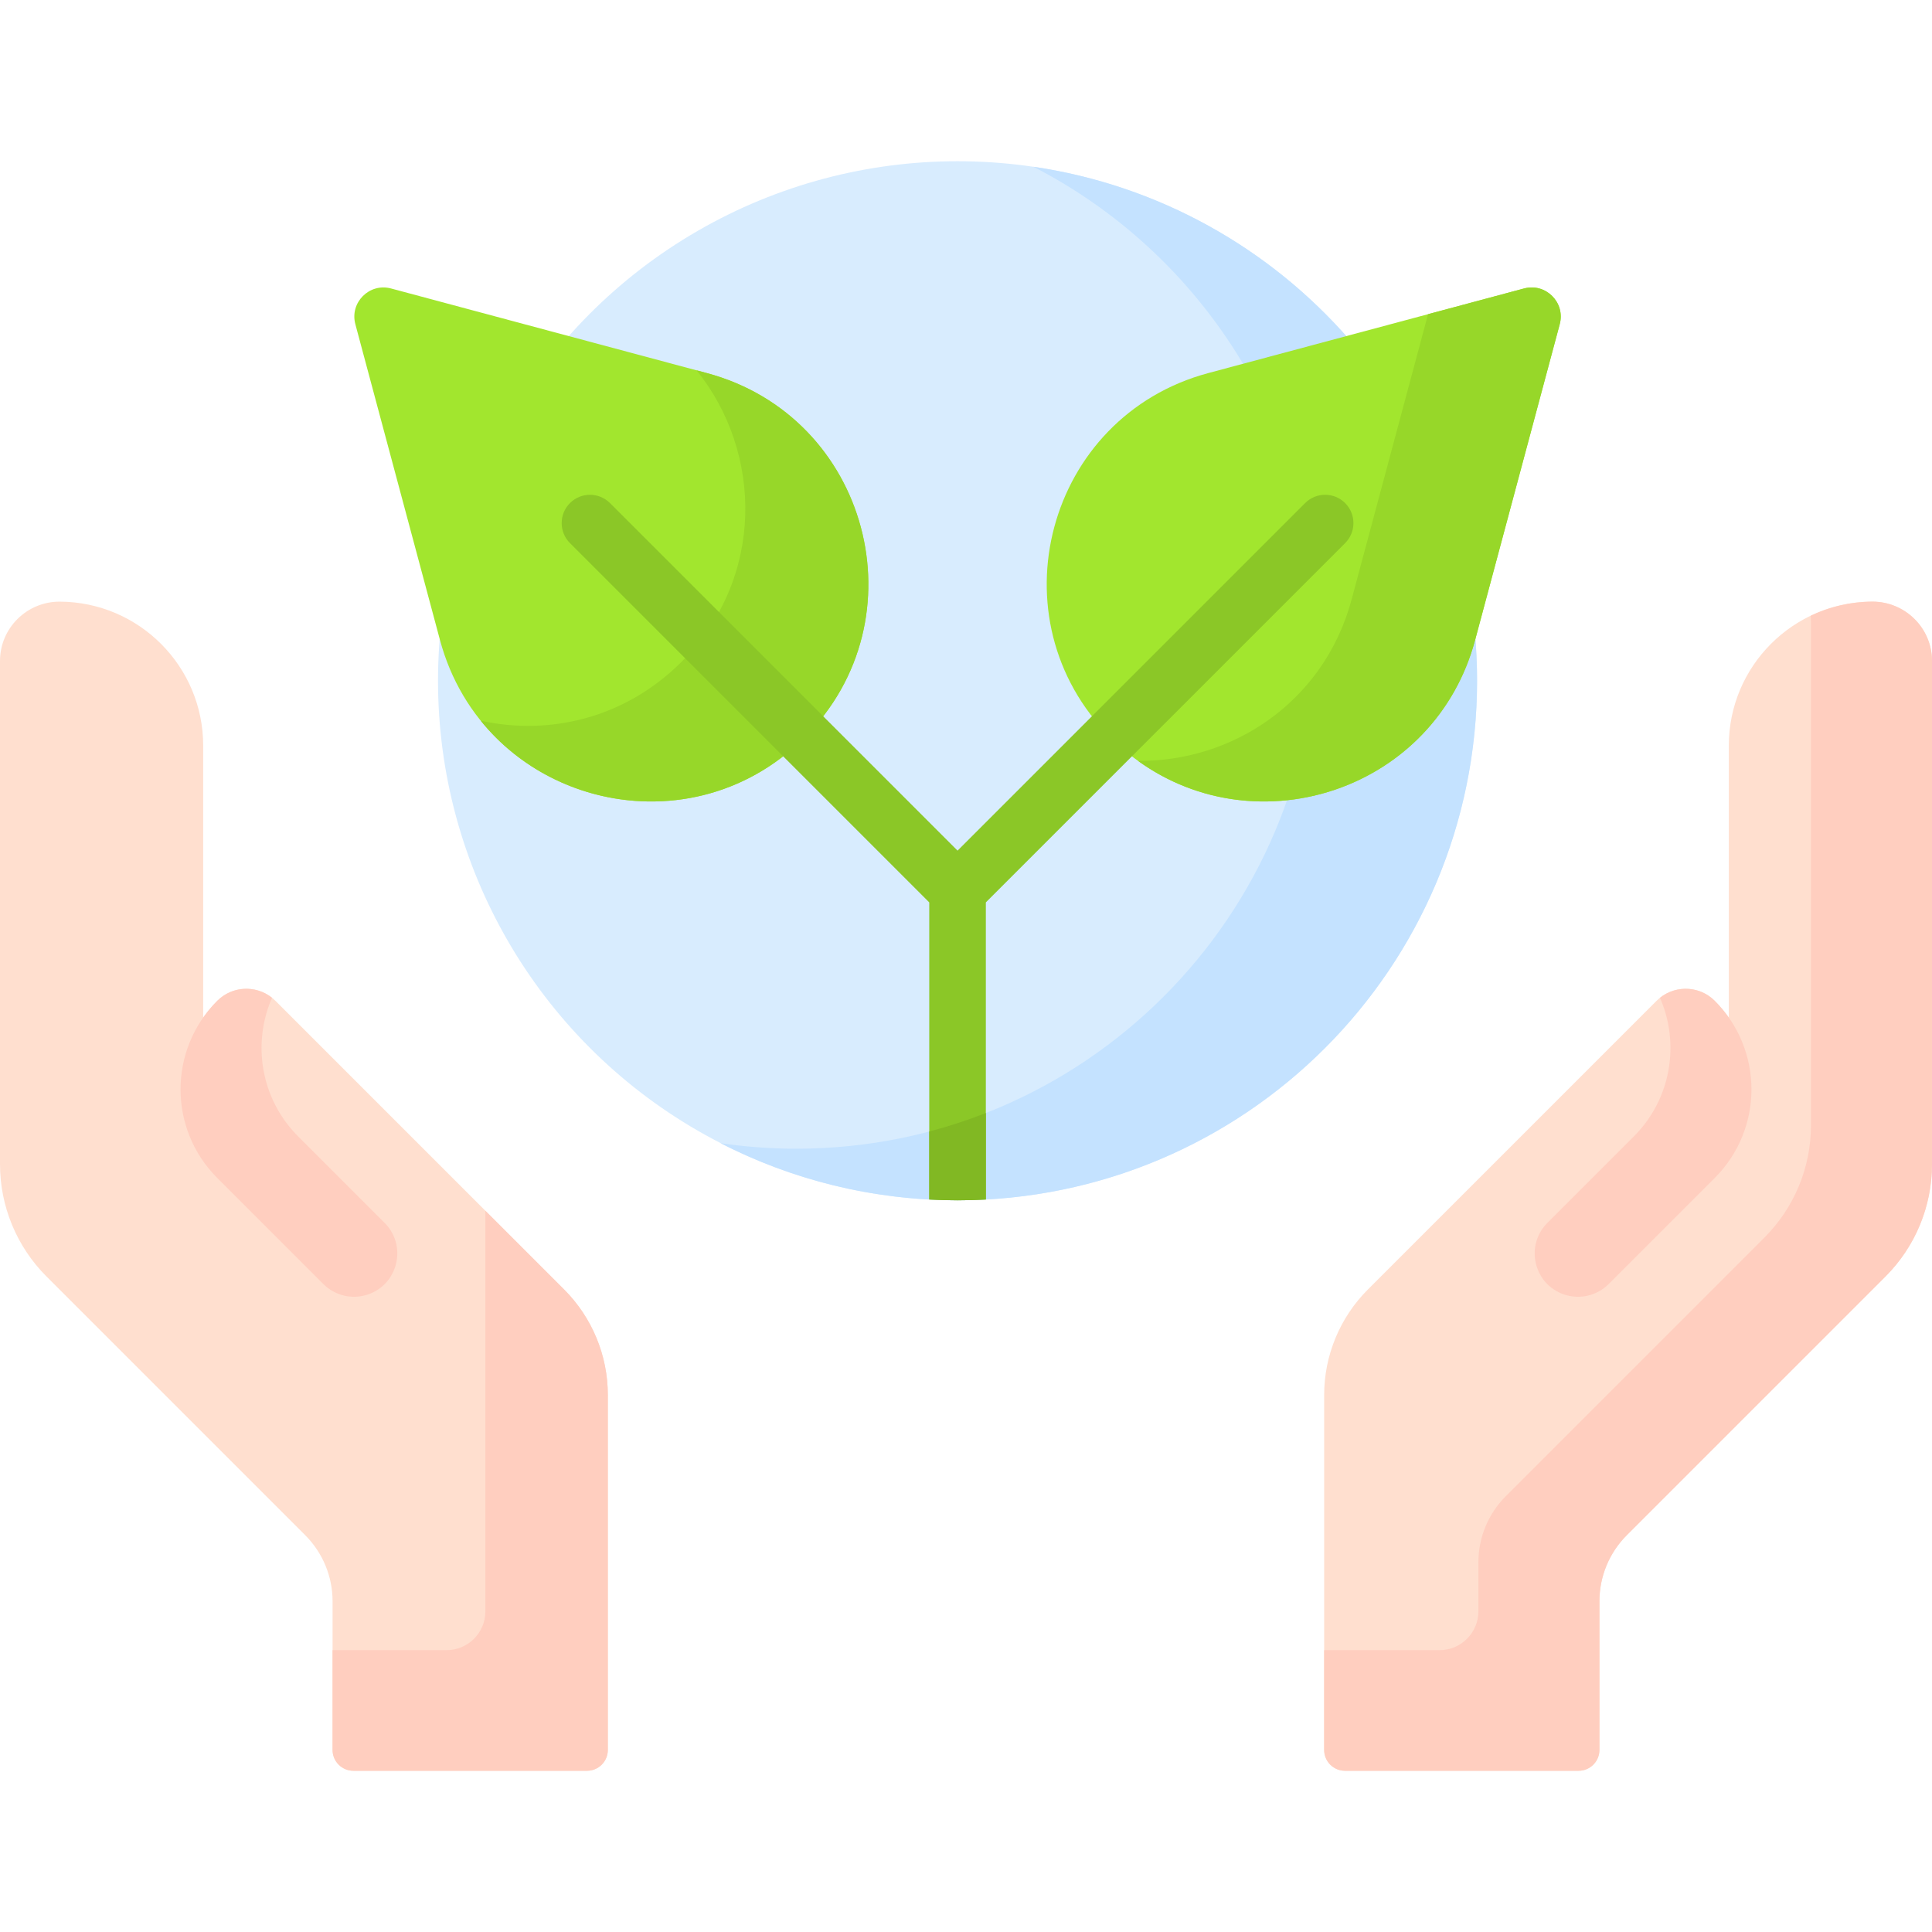
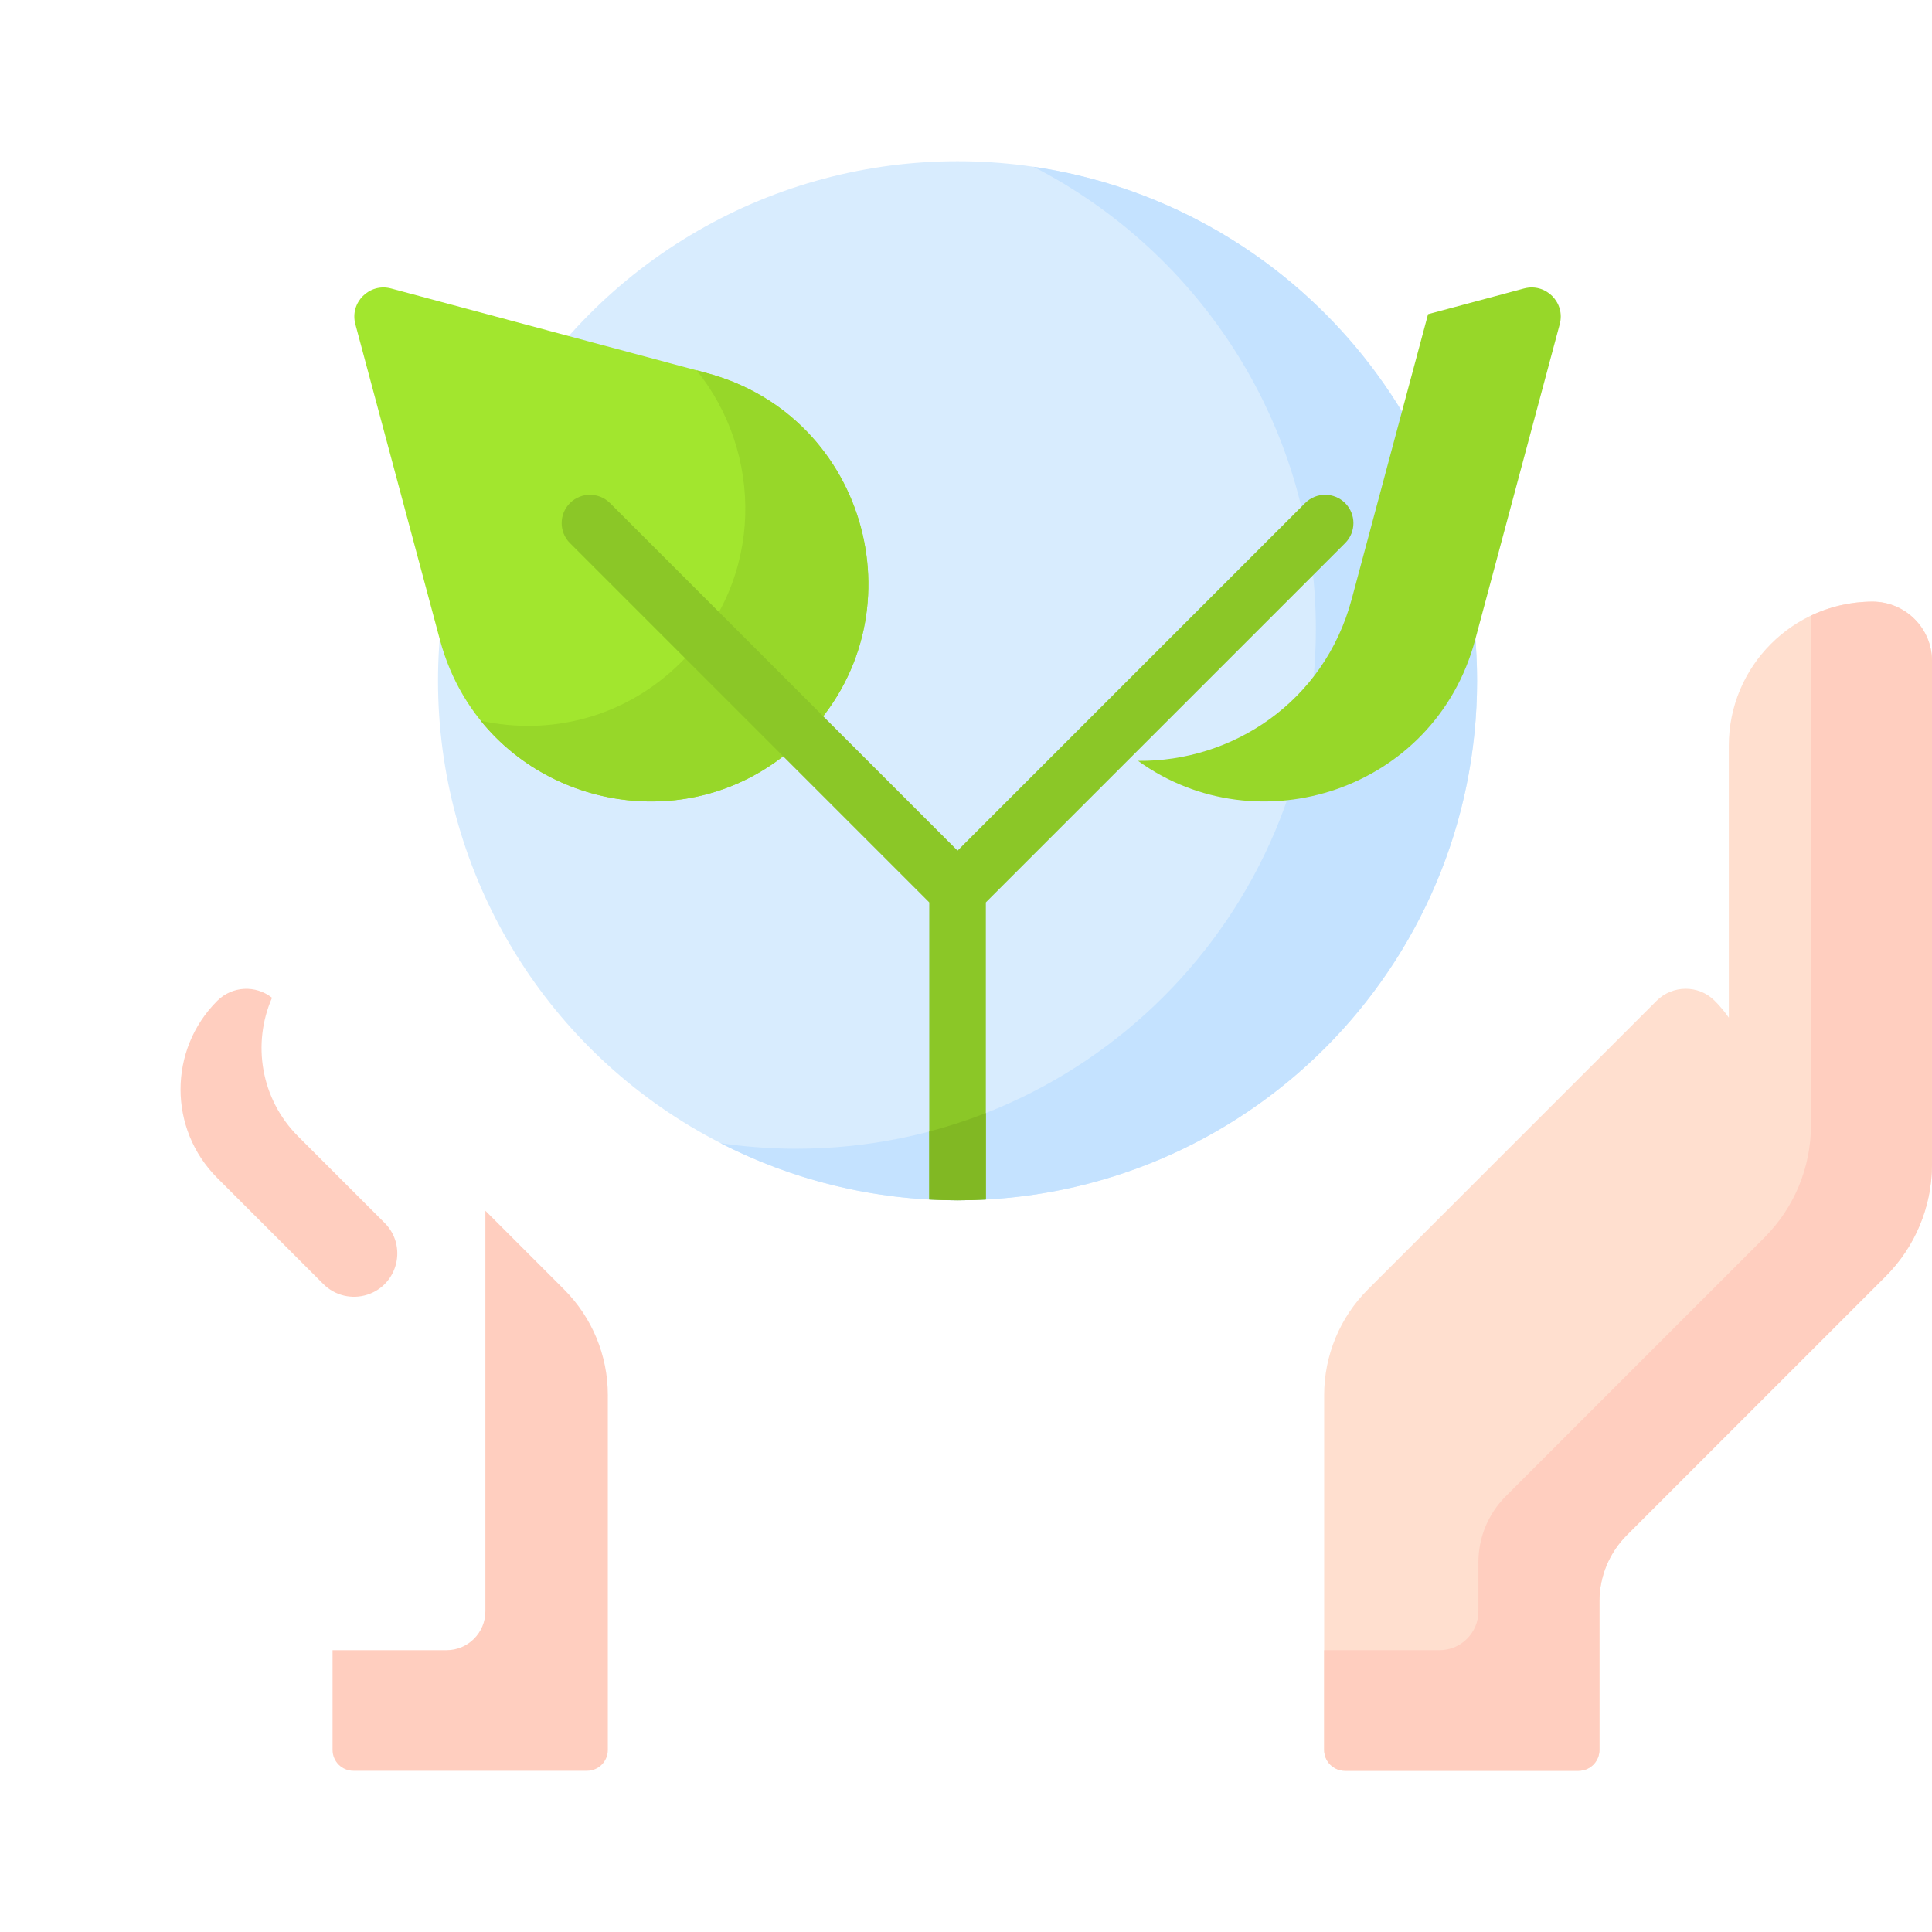
<svg xmlns="http://www.w3.org/2000/svg" id="Capa_1" enable-background="new 0 0 512 512" viewBox="0 0 512 512">
  <g>
    <g>
      <g>
        <g>
          <g>
            <g>
              <g>
                <g>
                  <g>
-                     <path d="m161.084 463.753v-94.046c0-10.496-4.17-20.562-11.591-27.984l-76.484-76.484c-4.237-4.237-11.127-4.292-15.377-.067-1.42 1.412-2.676 2.924-3.786 4.508v-72.065c0-21.021-16.992-38.074-37.989-38.173-8.721-.042-15.857 6.998-15.857 15.718v133.38c0 11.155 4.431 21.852 12.319 29.74l68.57 68.57c4.639 4.639 7.245 10.93 7.245 17.49v39.414c0 3.05 2.472 5.522 5.522 5.522h61.907c3.049-.001 5.521-2.473 5.521-5.523z" fill="#ffdfcf" />
-                   </g>
+                     </g>
                </g>
              </g>
              <g>
                <path d="m161.084 369.706c0-10.496-4.17-20.562-11.591-27.984l-20.859-20.859v106.147c0 5.69-4.612 10.302-10.302 10.302h-30.199v26.441c0 3.05 2.472 5.522 5.522 5.522h61.907c3.05 0 5.522-2.472 5.522-5.522z" fill="#ffcebf" />
              </g>
              <g>
                <path d="m72.087 264.421c-4.288-3.422-10.552-3.153-14.523.818-12.957 12.957-12.957 33.964 0 46.921l28.141 28.14c3.054 3.054 7.564 4.133 11.669 2.794 8.136-2.655 10.604-12.963 4.553-19.015l-22.903-22.903c-9.939-9.939-12.245-24.61-6.937-36.755z" fill="#ffcebf" />
              </g>
            </g>
          </g>
          <g>
            <g>
              <g>
                <g>
                  <g>
                    <path d="m350.916 463.753v-94.046c0-10.496 4.17-20.562 11.591-27.984l76.484-76.484c4.237-4.237 11.127-4.292 15.377-.067 1.42 1.412 2.676 2.924 3.786 4.508v-72.065c0-21.021 16.992-38.074 37.989-38.173 8.721-.042 15.857 6.998 15.857 15.718v133.38c0 11.155-4.431 21.852-12.319 29.74l-68.57 68.57c-4.639 4.639-7.245 10.93-7.245 17.49v39.414c0 3.05-2.472 5.522-5.522 5.522h-61.907c-3.049-.001-5.521-2.473-5.521-5.523z" fill="#ffdfcf" />
                  </g>
                </g>
              </g>
              <g>
                <g>
-                   <path d="m454.436 265.239c-3.97-3.97-10.235-4.24-14.523-.818 5.307 12.145 3.001 26.816-6.937 36.754l-22.903 22.903c-6.052 6.052-3.584 16.36 4.553 19.015 4.105 1.34 8.615.26 11.669-2.794l28.141-28.141c12.957-12.955 12.957-33.962 0-46.919z" fill="#ffcebf" />
-                 </g>
+                   </g>
              </g>
              <g>
                <path d="m512 175.16c0-8.72-7.136-15.76-15.856-15.719-5.839.028-11.366 1.37-16.307 3.74.057.542.088 1.092.088 1.65v133.38c0 11.155-4.431 21.852-12.319 29.74l-68.57 68.57c-4.639 4.639-7.245 10.93-7.245 17.49v13c0 5.69-4.612 10.302-10.302 10.302h-30.574v26.441c0 3.05 2.472 5.522 5.522 5.522h61.907c3.05 0 5.522-2.472 5.522-5.522v-39.414c0-6.56 2.606-12.851 7.244-17.49l68.57-68.57c7.888-7.887 12.319-18.585 12.319-29.74z" fill="#ffcebf" />
              </g>
            </g>
          </g>
        </g>
        <g>
          <g>
            <circle cx="253.759" cy="180.407" fill="#d8ecfe" r="137.682" />
          </g>
          <g>
            <path d="m273.85 44.189c44.452 22.832 74.866 69.137 74.866 122.548 0 76.04-61.642 137.682-137.682 137.682-6.825 0-13.532-.505-20.092-1.464 18.834 9.673 40.187 15.134 62.816 15.134 76.04 0 137.682-61.642 137.682-137.682.001-69.214-51.075-126.492-117.59-136.218z" fill="#c4e2ff" />
          </g>
          <g>
            <g>
              <g>
-                 <path d="m403.879 76.45-83.66 22.417c-42.93 11.503-57.308 65.165-25.882 96.592 31.427 31.427 85.089 17.048 96.592-25.882l22.417-83.66c1.54-5.748-3.719-11.007-9.467-9.467z" fill="#a2e62e" />
-               </g>
+                 </g>
              <g>
                <path d="m403.879 76.45-25.43 6.814-20.244 75.551c-7.323 27.331-31.735 43.084-56.617 42.818 31.823 22.982 78.682 7.725 89.342-32.057l22.417-83.66c1.539-5.747-3.72-11.006-9.468-9.466z" fill="#97d729" />
              </g>
            </g>
            <g>
              <g>
                <path d="m103.639 76.45 83.66 22.417c42.93 11.503 57.308 65.165 25.882 96.592-31.427 31.427-85.089 17.048-96.592-25.882l-22.417-83.66c-1.54-5.748 3.719-11.007 9.467-9.467z" fill="#a2e62e" />
              </g>
              <g>
                <path d="m187.299 98.866-2.695-.722c17.508 21.69 18.205 55.048-4.028 77.28-14.994 14.994-35.048 19.554-53.172 15.568 20.451 25.338 60.375 29.867 85.777 4.465 31.426-31.426 17.047-85.088-25.882-96.591z" fill="#97d729" />
              </g>
            </g>
          </g>
        </g>
      </g>
    </g>
    <path d="m356.476 133.321c-2.93-2.927-7.678-2.929-10.607 0l-92.109 92.108-92.108-92.108c-2.93-2.928-7.678-2.928-10.607 0-2.929 2.93-2.929 7.678 0 10.607l95.216 95.216v78.739c2.484.133 4.983.206 7.5.206s5.016-.072 7.5-.206v-78.739l95.217-95.216c2.926-2.929 2.926-7.677-.002-10.607z" fill="#8bc727" />
    <g>
      <path d="m261.259 317.883v-22.916c-4.87 1.909-9.878 3.544-15 4.896v18.014c2.484.134 4.983.212 7.5.212s5.016-.072 7.5-.206z" fill="#81b823" />
    </g>
  </g>
  <g />
  <g />
  <g />
  <g />
  <g />
  <g />
  <g />
  <g />
  <g />
  <g />
  <g />
  <g />
  <g />
  <g />
  <g />
</svg>